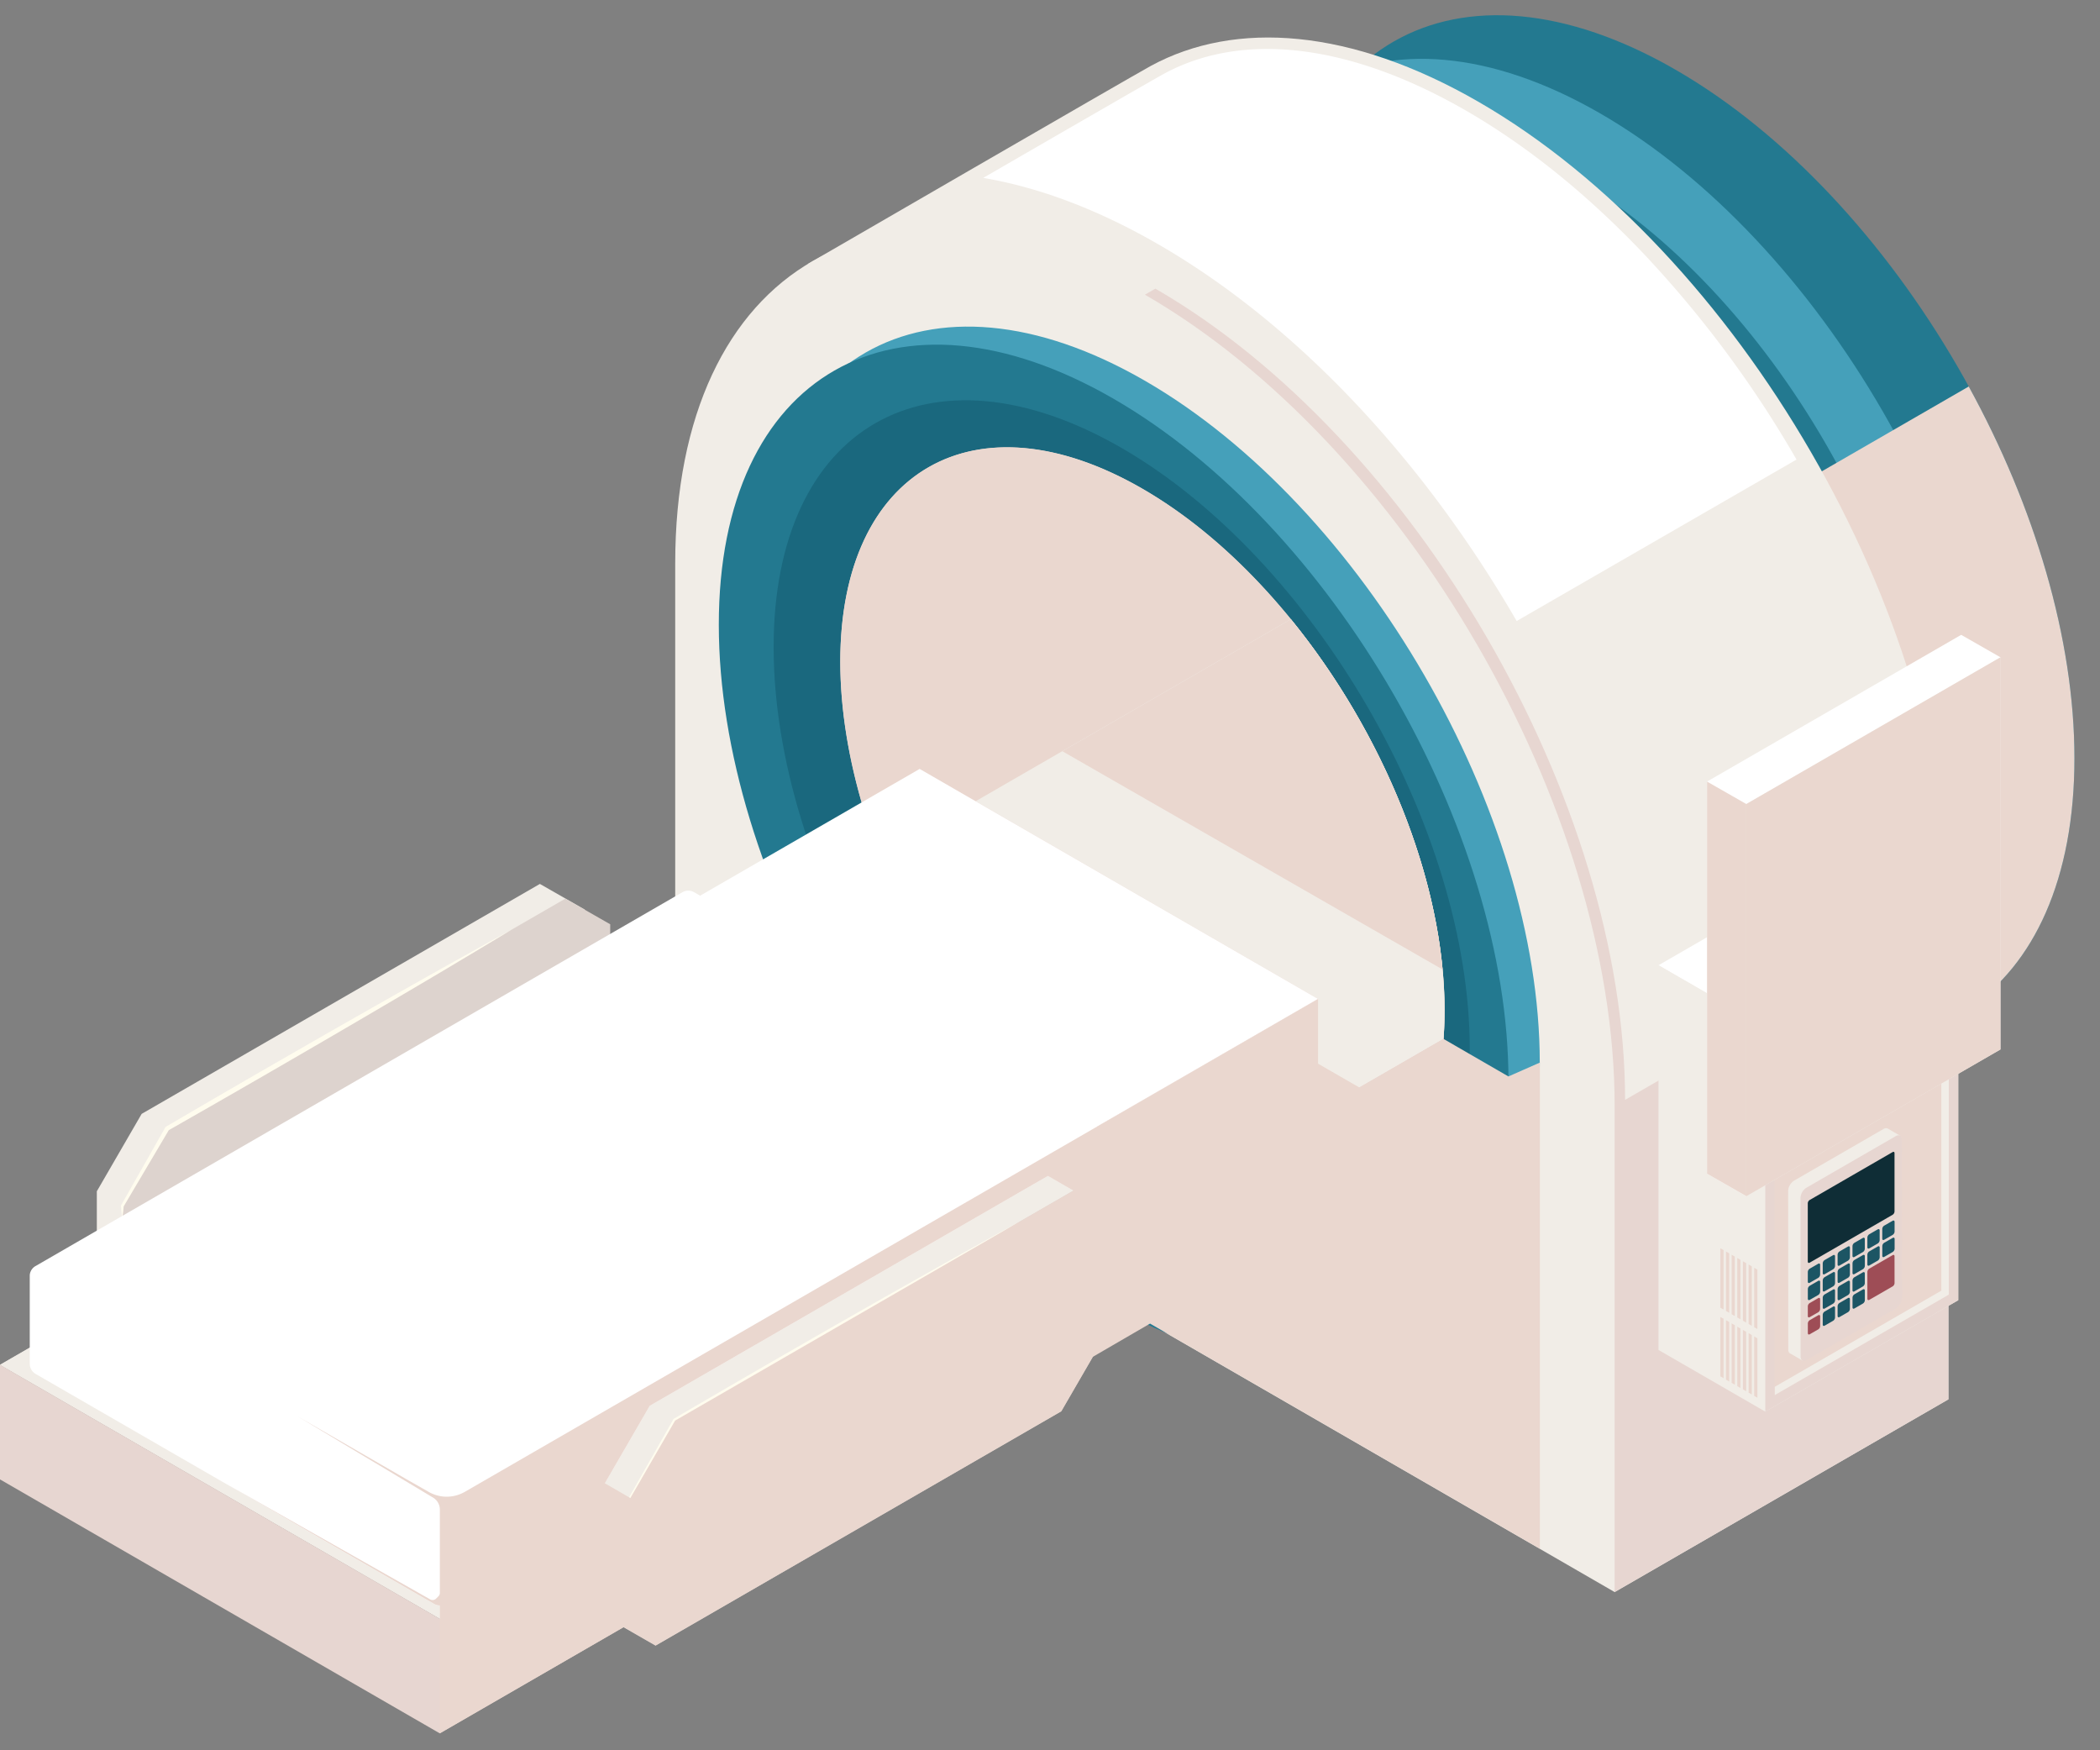
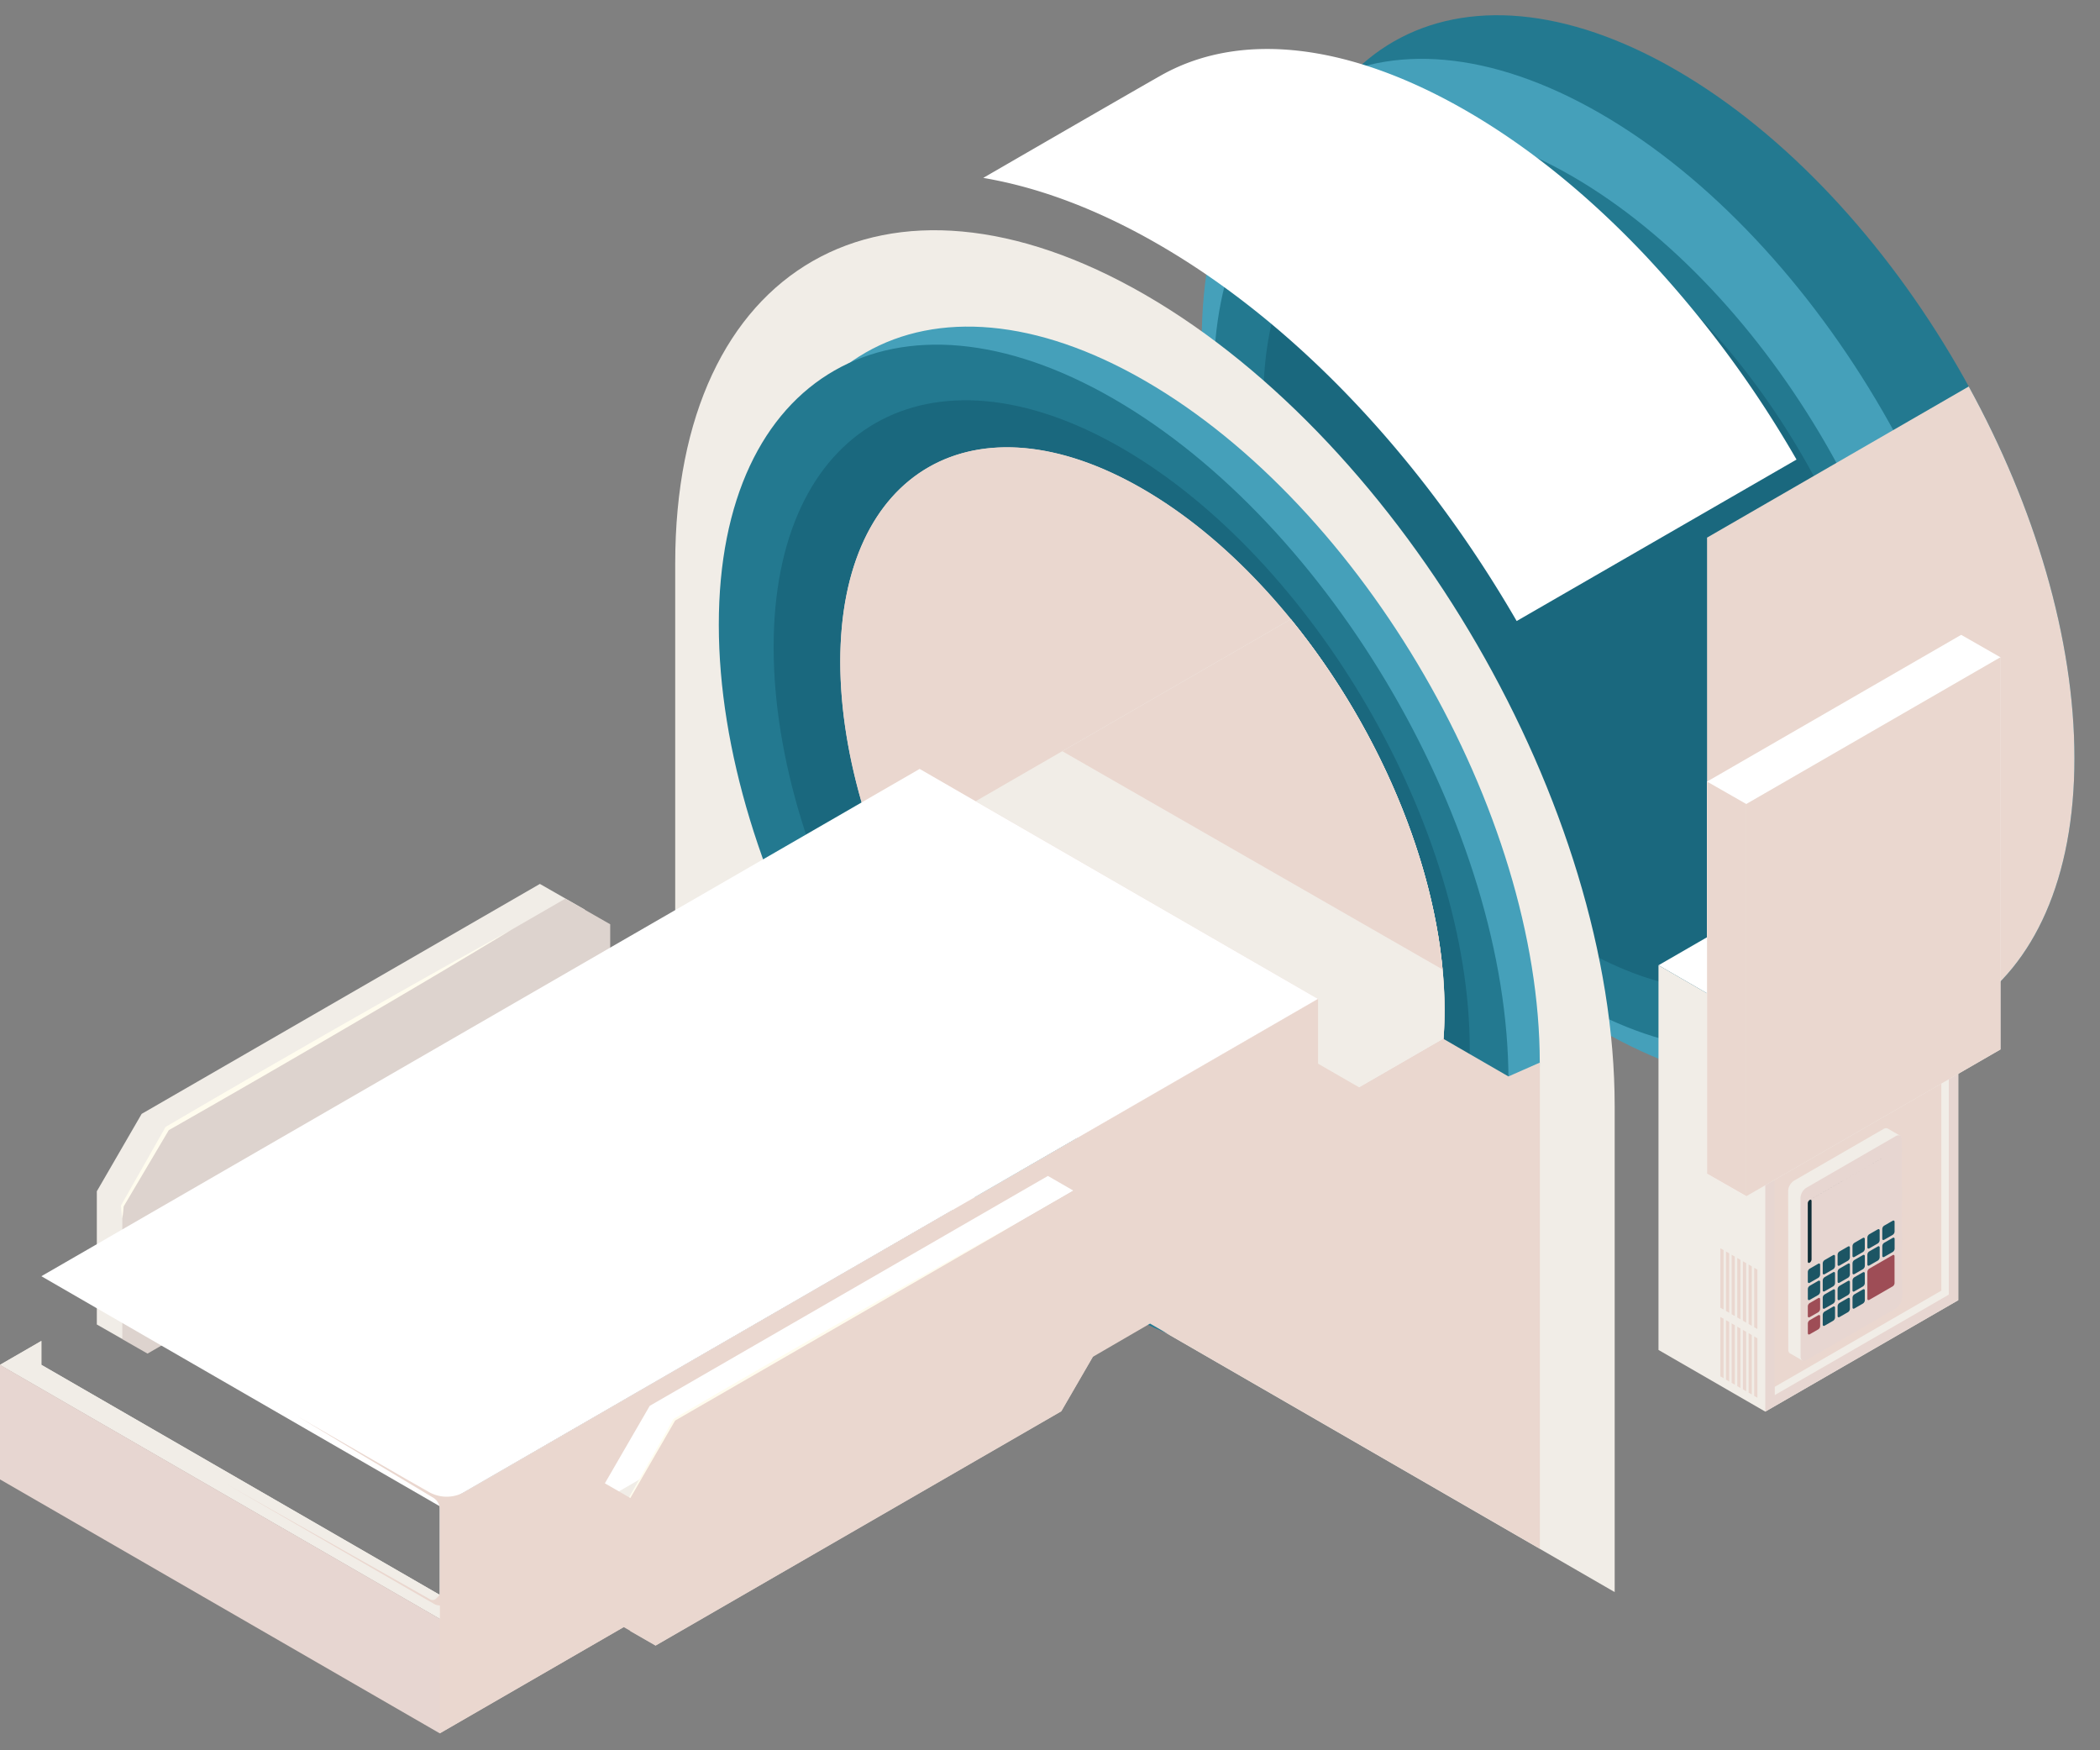
<svg xmlns="http://www.w3.org/2000/svg" width="66" height="55" fill="none">
  <rect width="100%" height="100%" fill="#808080" stroke="none" />
  <path d="M65.197 23.828c0 7.953-5.609 11.161-12.528 7.167C45.75 27 40.141 17.315 40.141 9.363c0-7.952 5.61-11.161 12.528-7.167 6.92 3.995 12.528 13.68 12.528 21.632Z" fill="#237990" />
  <path d="M62.824 25.198c0 7.953-5.609 11.161-12.528 7.167-6.919-3.995-12.528-13.68-12.528-21.632 0-7.952 5.61-11.16 12.528-7.167 6.92 3.995 12.528 13.68 12.528 21.632Z" fill="#45A0BA" />
  <path d="M60.667 24.983c0 7.15-5.043 10.035-11.263 6.444S38.141 19.128 38.141 11.978c0-7.15 5.043-10.035 11.263-6.444 6.221 3.591 11.263 12.299 11.263 19.449Z" fill="#237990" />
  <path d="M59.562 24.082c0 6.303-4.445 8.846-9.929 5.68-5.484-3.166-9.929-10.842-9.929-17.145 0-6.303 4.445-8.846 9.93-5.68 5.483 3.166 9.928 10.842 9.928 17.145Z" fill="#1A687E" />
  <path d="M53.65 31.517c6.46 3.155 11.547-.116 11.547-7.689 0-3.769-1.26-7.926-3.322-11.683l-8.225 4.749v14.623Z" fill="#EAD7CF" style="mix-blend-mode:multiply" />
-   <path d="M46.473 3.203C42.465.89 38.83.626 36.17 2.07c-.573.311-10.794 6.232-10.794 6.232s6.335-.426 6.335 3.346v15.277l19.036 23.103 10.489-6.056V28.695c0-9.372-6.609-20.785-14.763-25.492Z" fill="#F1EDE7" />
  <path d="M51.763 8.084c-1.806-1.92-3.718-3.47-5.682-4.604-3.638-2.1-7.014-2.512-9.506-1.158-.26.141-2.656 1.523-5.673 3.268 1.777.302 3.625 1.003 5.507 2.09 4.266 2.462 8.264 6.666 11.258 11.835l8.795-5.074a34.56 34.56 0 0 0-4.7-6.357Z" fill="#fff" />
  <path d="M50.747 34.752v15.277l-2.354-1.36-12.647-7.301-14.525-8.386V17.705c0-9.372 6.61-13.153 14.763-8.446 8.153 4.707 14.763 16.122 14.763 25.493Z" fill="#F1EDE7" />
  <path d="M48.393 33.393c0 7.877-5.556 11.056-12.409 7.1-6.853-3.958-12.409-13.55-12.409-21.429 0-7.878 5.556-11.056 12.41-7.099 6.852 3.957 12.408 13.55 12.408 21.428Z" fill="#45A0BA" />
  <path d="M42.228 30.97c0 4.588-3.236 6.44-7.228 4.134-3.992-2.305-7.228-7.893-7.228-12.48 0-4.589 3.236-6.44 7.228-4.136 3.992 2.305 7.228 7.893 7.228 12.481Z" fill="#EAD7CF" />
  <path d="M47.409 33.96c0 7.877-5.556 11.056-12.41 7.099-6.852-3.957-12.408-13.55-12.408-21.428S28.147 8.575 35 12.532c6.853 3.957 12.409 13.55 12.409 21.428Z" fill="#237990" />
  <path d="M46.192 32.967c0 6.944-4.897 9.746-10.939 6.258-6.041-3.488-10.939-11.945-10.939-18.89 0-6.943 4.897-9.745 10.939-6.257 6.041 3.488 10.939 11.945 10.939 18.889Z" fill="#1A687E" />
  <path d="M45.4 31.756c0 6.028-4.252 8.46-9.496 5.432-5.244-3.028-9.496-10.369-9.496-16.397 0-6.028 4.252-8.46 9.496-5.432 5.244 3.028 9.496 10.369 9.496 16.397Z" fill="#E7D6D1" />
  <path d="M45.4 31.756c0 .306-.01.603-.032.891-.172 2.293-1.015 3.98-2.312 4.936a4.48 4.48 0 0 1-.87.502c-1.478.647-3.365.536-5.445-.456a11.809 11.809 0 0 1-.836-.441C30.661 34.16 26.41 26.819 26.41 20.79s4.252-8.46 9.496-5.433c1.696.979 3.287 2.409 4.665 4.099 2.884 3.538 4.831 8.219 4.831 12.298v.002Z" fill="#EAD7CF" style="mix-blend-mode:multiply" />
  <path d="M45.4 31.756c0 .306-.011.603-.032.891l-3.944 2.278-4.294 2.48-.389.225-1.597.922-.8.463-14.533 8.393-.8.462-5.189 2.997-2.557-1.477-1.767-1.02L0 42.888l.932-.538.368-.213v.751l8.846 5.107 3.663 2.115.011.007 5.189-2.997.441-.255.721-.417 14.172-8.185.178-.103.259-.149 1.275-.737.424-.245 4.944-2.855v-2.785l-10.759-6.212 9.905-5.72c2.884 3.538 4.831 8.22 4.831 12.299Z" fill="#F1EDE7" />
  <path d="m16.968 27.776 1.409.806v3.037l-1.791 3.092-12.75 7.362-.793-.453v-4.185l1.409-2.433 12.516-7.226Z" fill="#F1EDE7" />
  <path d="m17.768 28.238 1.41.806v3.037l-1.792 3.093-12.75 7.361-.792-.453v-4.185l1.41-2.433 12.514-7.226Z" fill="#DDD3CE" />
  <path d="M3.844 38.286a6.001 6.001 0 0 1-.043-.399c-.005 0 1.394-2.453 1.392-2.458l.009-.016a562.226 562.226 0 0 1 8.821-5.06c.657-.364 1.392-.777 2.049-1.136-.638.389-1.362.819-2.008 1.207a585.806 585.806 0 0 1-7.42 4.325l-1.355.774.025-.025-1.432 2.42.006-.022c-.011.13-.024.259-.043.389l-.001.001Z" fill="#FFFCEE" />
  <path d="M41.424 31.39v4.41l-3.537 2.043-2.743 1.584-.8.462-14.534 8.394-.8.462-5.19 2.997v-4.41l20.25-11.694.397-.23.008-.004 6.95-4.014Z" fill="#fff" />
  <path d="m41.424 31.39-6.95 4.014-.007.004h-.001l-.397.23L13.82 47.332l-.015-.009-1.247-.72-7.485-4.32-.8-.463-.43-.248-.801-.462L1.3 40.103l1.743-1.006.8-.463 14.534-8.393.8-.463 2.829-1.633 6.897-3.983 2.033 1.174 10.488 6.054Z" fill="#fff" />
  <path d="m42.724 34.174-1.3.751-4.294 2.48-1.986 1.147-.8.463-14.534 8.393-.8.462-5.189 2.997-2.558-1.476-1.767-1.02L0 42.888l.932-.538.368-.213v.751l8.847 5.107 3.663 2.115.011.006 5.189-2.996.44-.255.722-.417 14.172-8.184.177-.103.259-.149 1.7-.982 4.944-2.855v-.75l1.3.75Z" fill="#F1EDE7" />
  <path d="M45.368 32.647c-.172 2.293-1.015 3.98-2.312 4.936l-.87.502-1.939 1.12-5.884 3.398-1.605.927-12.948 7.478-.212.123-5.777 3.337-7.444-4.298L0 46.488v-3.601l9.496 5.483 1.767 1.02 2.557 1.477 5.189-2.997.8-.462 14.533-8.393.8-.463 1.597-.922.389-.225 4.294-2.48 3.944-2.278h.002Z" fill="#E7D6D1" />
-   <path d="M34.521 35.584c0-.008 0-.016-.002-.024 0-.008 0-.017-.002-.025a.455.455 0 0 0-.009-.047.367.367 0 0 0-.172-.223l-12.52-7.228a.369.369 0 0 0-.369 0L1.117 39.784h-.002a.377.377 0 0 0-.073.056l-.002.002a.365.365 0 0 0-.103.208v.003a.321.321 0 0 0-.002.032v2.768c0 .132.07.253.183.32l12.52 7.227a.368.368 0 0 0 .27.038c.003 0 .006 0 .01-.002.004 0 .01-.004.015-.005l.03-.01.004-.002a.299.299 0 0 0 .04-.02L34.34 38.651a.368.368 0 0 0 .184-.319v-2.75l-.002.002Z" fill="#fff" />
-   <path d="m32.934 36.95 1.409.808v3.036l-1.791 3.093-12.75 7.362-.792-.454V46.61l1.409-2.433 12.515-7.226Z" fill="#F1EDE7" />
  <path d="m33.735 37.414 1.41.806v3.036l-1.792 3.093-12.75 7.362-.793-.454v-4.184l1.41-2.433 12.515-7.226Z" fill="#DDD3CE" />
  <path d="M19.81 49.634c-.019-.857-.032-1.715-.043-2.573-.005 0 1.394-2.453 1.392-2.457l.01-.016.015-.01c2.65-1.55 5.452-3.165 8.124-4.666.88-.496 1.846-1.035 2.73-1.519a270.98 270.98 0 0 1-2.68 1.604 559.942 559.942 0 0 1-8.104 4.702l.025-.025-1.432 2.42.006-.022c-.01.854-.024 1.71-.043 2.562Z" fill="#FFFCEE" />
  <path d="M45.338 30.465c-.353-3.75-2.184-7.837-4.768-11.007l-7.182 4.148 11.95 6.859Z" fill="#EAD7CF" style="mix-blend-mode:multiply" />
-   <path d="m61.236 28.695-10.162 5.867c0-9.372-6.61-20.785-14.763-25.492l-.328.19c8.153 4.706 14.763 16.12 14.763 25.491v15.277l.328-.189 10.162-5.867V28.695Z" fill="#E7D6D1" />
  <path d="M34.033 38.443a18.375 18.375 0 0 1-.903-.68l-.485.28-.609.351-.007.004-.367.212-.347.2-10.097 5.83-1.047 1.81.087-.05 12.098-6.988.145-.084c.093.076.187.151.281.224l.983-.568.571-.33h.001a15.046 15.046 0 0 1-.305-.21h.001Zm13.376-4.617-1.217-.703-.823-.476-2.644 1.527-.954-.55-.346-.2v-2.035l-4.088 2.362-2.338 1.35-.523.302-.611.353-1.828 1.056-.422.244-.983.568-.683.394-15.342 8.862-.043.023a1.134 1.134 0 0 1-1.091-.023l-.701-.399-3.417-1.973 3.352 2.01.904.542a.44.44 0 0 1 .213.375v2.616a.151.151 0 0 1-.045.11l-.073.072a.153.153 0 0 1-.186.025l-3.682-2.084-2.753-1.559 2.727 1.574 3.829 2.211a.403.403 0 0 0 .113.042.335.335 0 0 0 .071.007v4.017l5.777-3.337.061.035.151.087.792.457 12.75-7.362.991-1.71 1.738-1.01.059-.034.488.282 11.764 6.792V33.39l-.984.434-.003.003Zm-26.99 10.351 10.097-5.829.534-.308.983-.568.446-.257.456-.263.8.462-.605.35-.485.28-.609.35-.007.004-.367.212-.347.2-10.097 5.83-1.046 1.81-.339.585-.022.038-.022-.013-.016-.009-.322-.186-.441-.254 1.409-2.433Z" fill="#EAD7CF" style="mix-blend-mode:multiply" />
  <path d="m55.48 32.27 6.065-3.5-3.355-1.939-6.066 3.501 3.356 1.937Z" fill="#fff" />
  <path d="M52.124 42.42V30.332l3.356 1.937 6.065-3.5v12.088l-6.065 3.501-3.356-1.938Z" fill="#F1EDE7" />
  <path d="M55.48 32.269v12.089l6.065-3.501V28.769l-6.065 3.5Z" fill="#E7D6D1" />
  <path d="M61.245 40.684V29.288l-5.466 3.154v11.396l5.466-3.154Z" fill="#EAD7CF" style="mix-blend-mode:multiply" />
  <path d="M61.02 40.554V29.418l.225-.13v11.396l-5.466 3.154v-.26l5.24-3.024Z" fill="#F1EDE7" />
  <path d="m61.245 40.684-.225-.13V29.418l.225-.13v11.396Zm-1.524-4.994-.39-.226-.004-.002c-.034-.018-.079-.015-.13.014L56.385 37.1a.409.409 0 0 0-.186.321l.004 4.988c0 .053.017.091.044.112a.082.082 0 0 0 .02.012l.386.223.468-2.053 2.08-1.2a.409.409 0 0 0 .185-.32l-.003-3.014.337-.479.001.001Z" fill="#F1EDE7" />
  <path d="m59.584 35.7-2.812 1.623a.409.409 0 0 0-.186.321l.004 4.988c0 .118.084.166.186.106l2.812-1.623a.409.409 0 0 0 .186-.321l-.004-4.988c0-.118-.084-.166-.186-.106Z" fill="#E7D6D1" />
-   <path d="m59.482 36.203-2.606 1.505a.13.13 0 0 0-.06.102v1.833c0 .038.028.053.06.034l2.607-1.505a.13.13 0 0 0 .059-.102v-1.833c0-.038-.027-.053-.06-.034Z" fill="#0F2D36" />
+   <path d="m59.482 36.203-2.606 1.505a.13.13 0 0 0-.06.102v1.833c0 .038.028.053.06.034a.13.13 0 0 0 .059-.102v-1.833c0-.038-.027-.053-.06-.034Z" fill="#0F2D36" />
  <path d="m57.144 39.712-.267.154a.13.13 0 0 0-.06.102v.307c0 .038.028.053.06.034l.268-.154a.13.13 0 0 0 .059-.102v-.307c0-.038-.027-.053-.06-.034Zm.001.537-.267.154a.13.13 0 0 0-.06.102v.307c0 .038.028.053.06.034l.268-.154a.13.13 0 0 0 .059-.102v-.307c0-.038-.027-.053-.06-.034Zm.467-.807-.267.154a.13.13 0 0 0-.059.102v.307c0 .038.027.053.06.034l.267-.154a.13.13 0 0 0 .06-.102v-.307c0-.038-.028-.053-.06-.034Zm0 .537-.267.154a.13.13 0 0 0-.059.102v.307c0 .038.027.053.06.034l.267-.154a.13.13 0 0 0 .06-.102v-.307c0-.038-.028-.053-.06-.034Zm.468-.808-.267.154a.13.13 0 0 0-.06.102v.307c0 .038.028.053.06.034l.268-.154a.13.13 0 0 0 .059-.102v-.307c0-.038-.027-.053-.06-.034Zm0 .539-.267.153a.13.13 0 0 0-.06.102v.307c0 .038.028.053.06.034l.268-.154a.13.13 0 0 0 .059-.102v-.307c0-.038-.027-.053-.06-.034Zm.467-.809-.267.154a.13.13 0 0 0-.059.102v.307c0 .038.027.053.06.034l.267-.154a.13.13 0 0 0 .06-.102v-.307c0-.038-.028-.053-.06-.034Zm.001.539-.267.153a.13.13 0 0 0-.059.102v.307c0 .038.027.053.06.034l.267-.154a.13.13 0 0 0 .06-.102v-.307c0-.038-.028-.053-.06-.034Zm.467-.809-.267.154a.13.13 0 0 0-.059.102v.307c0 .038.027.053.06.034l.267-.154a.13.13 0 0 0 .059-.102v-.307c0-.038-.027-.053-.06-.034Zm.001.539-.267.153a.13.13 0 0 0-.06.102v.307c0 .038.028.053.06.034l.268-.154a.13.13 0 0 0 .059-.102v-.307c0-.038-.027-.053-.06-.034Zm.467-.809-.267.154a.13.13 0 0 0-.059.102v.307c0 .038.027.053.06.034l.267-.154a.13.13 0 0 0 .06-.102v-.307c0-.038-.028-.053-.06-.034Zm.001.539-.267.153a.13.13 0 0 0-.059.102v.307c0 .038.027.053.06.034l.267-.154a.13.13 0 0 0 .06-.102v-.307c0-.038-.028-.053-.06-.034Z" fill="#1C5564" />
  <path d="m57.144 40.792-.267.154a.13.13 0 0 0-.06.102v.307c0 .038.028.053.06.034l.268-.154a.13.13 0 0 0 .059-.102v-.307c0-.038-.027-.053-.06-.034Zm.001.538-.267.154a.13.13 0 0 0-.06.102v.307c0 .038.028.053.06.034l.268-.154a.13.13 0 0 0 .059-.102v-.307c0-.038-.027-.053-.06-.034Z" fill="#9E4D56" />
  <path d="m57.612 40.522-.267.154a.13.13 0 0 0-.059.102v.307c0 .038.027.053.06.034l.267-.154a.13.13 0 0 0 .06-.102v-.307c0-.038-.028-.053-.06-.034Zm0 .538-.267.154a.13.13 0 0 0-.059.102v.307c0 .038.027.053.06.034l.267-.154a.13.13 0 0 0 .06-.102v-.307c0-.038-.028-.053-.06-.034Zm.468-.808-.267.154a.13.13 0 0 0-.06.102v.307c0 .038.028.053.06.034l.268-.154a.13.13 0 0 0 .059-.102v-.307c0-.038-.027-.053-.06-.034Zm0 .537-.267.154a.13.13 0 0 0-.06.102v.307c0 .038.028.053.06.034l.268-.154a.13.13 0 0 0 .059-.102v-.307c0-.038-.027-.053-.06-.034Zm.467-.807-.267.154a.13.13 0 0 0-.059.102v.307c0 .038.027.053.06.034l.267-.154a.13.13 0 0 0 .06-.102v-.307c0-.038-.028-.053-.06-.034Zm.001.537-.267.154a.13.13 0 0 0-.059.102v.307c0 .038.027.053.06.034l.267-.154a.13.13 0 0 0 .06-.102v-.307c0-.038-.028-.053-.06-.034Z" fill="#1C5564" />
  <path d="M59.542 39.475c0-.038-.027-.053-.059-.034l-.735.424a.13.13 0 0 0-.059.102v.845c0 .038.028.053.06.034l.735-.424a.13.13 0 0 0 .059-.102l-.001-.845Z" fill="#9E4D56" />
  <path d="m55.056 41.951-.1-.058v1.87l.1.057v-1.869Zm-.177-.102-.102-.058v1.868l.102.059v-1.869Zm-.179-.102-.1-.059v1.87l.1.057v-1.868Zm.533.307-.101-.059v1.87l.1.057v-1.868Zm-1.064-.614-.1-.058v1.868l.1.058V41.44Zm.355.204-.101-.058v1.868l.1.06v-1.87Zm-.177-.102-.102-.058v1.868l.102.06v-1.87Zm.709-1.748-.1-.059v1.87l.1.057v-1.868Zm-.177-.103-.102-.058v1.868l.102.06v-1.87Zm-.179-.102-.1-.058v1.868l.1.058v-1.868Zm.533.307-.101-.058v1.868l.1.058v-1.868Zm-1.064-.614-.1-.058v1.87l.1.056v-1.868Zm.355.205-.101-.059v1.87l.1.057v-1.868Zm-.177-.103-.102-.058v1.868l.102.06v-1.87Z" style="mix-blend-mode:multiply" fill="#EAD7CF" />
  <path d="m53.65 36.882 1.235.706 7.987-16.933-1.235-.706-7.987 4.611v12.322Z" fill="#fff" />
  <path d="m54.885 25.266-1.235-.706v12.322l1.235.706V25.266Z" fill="#EAD7CF" style="mix-blend-mode:multiply" />
  <path d="m54.885 37.588 7.987-4.611V20.655l-7.987 4.611v12.322Z" fill="#F1EDE7" />
  <path d="M62.516 32.777v-11.51l-7.274 4.2v11.51l7.274-4.2Z" fill="#1C5564" />
-   <path d="m61.248 33.509-6.006 3.468v-8.121l6.006 4.653Z" fill="#0F2D36" />
  <path d="m54.885 37.588 7.987-4.611V20.655l-7.987 4.611v12.322Z" fill="#EAD7CF" style="mix-blend-mode:multiply" />
</svg>